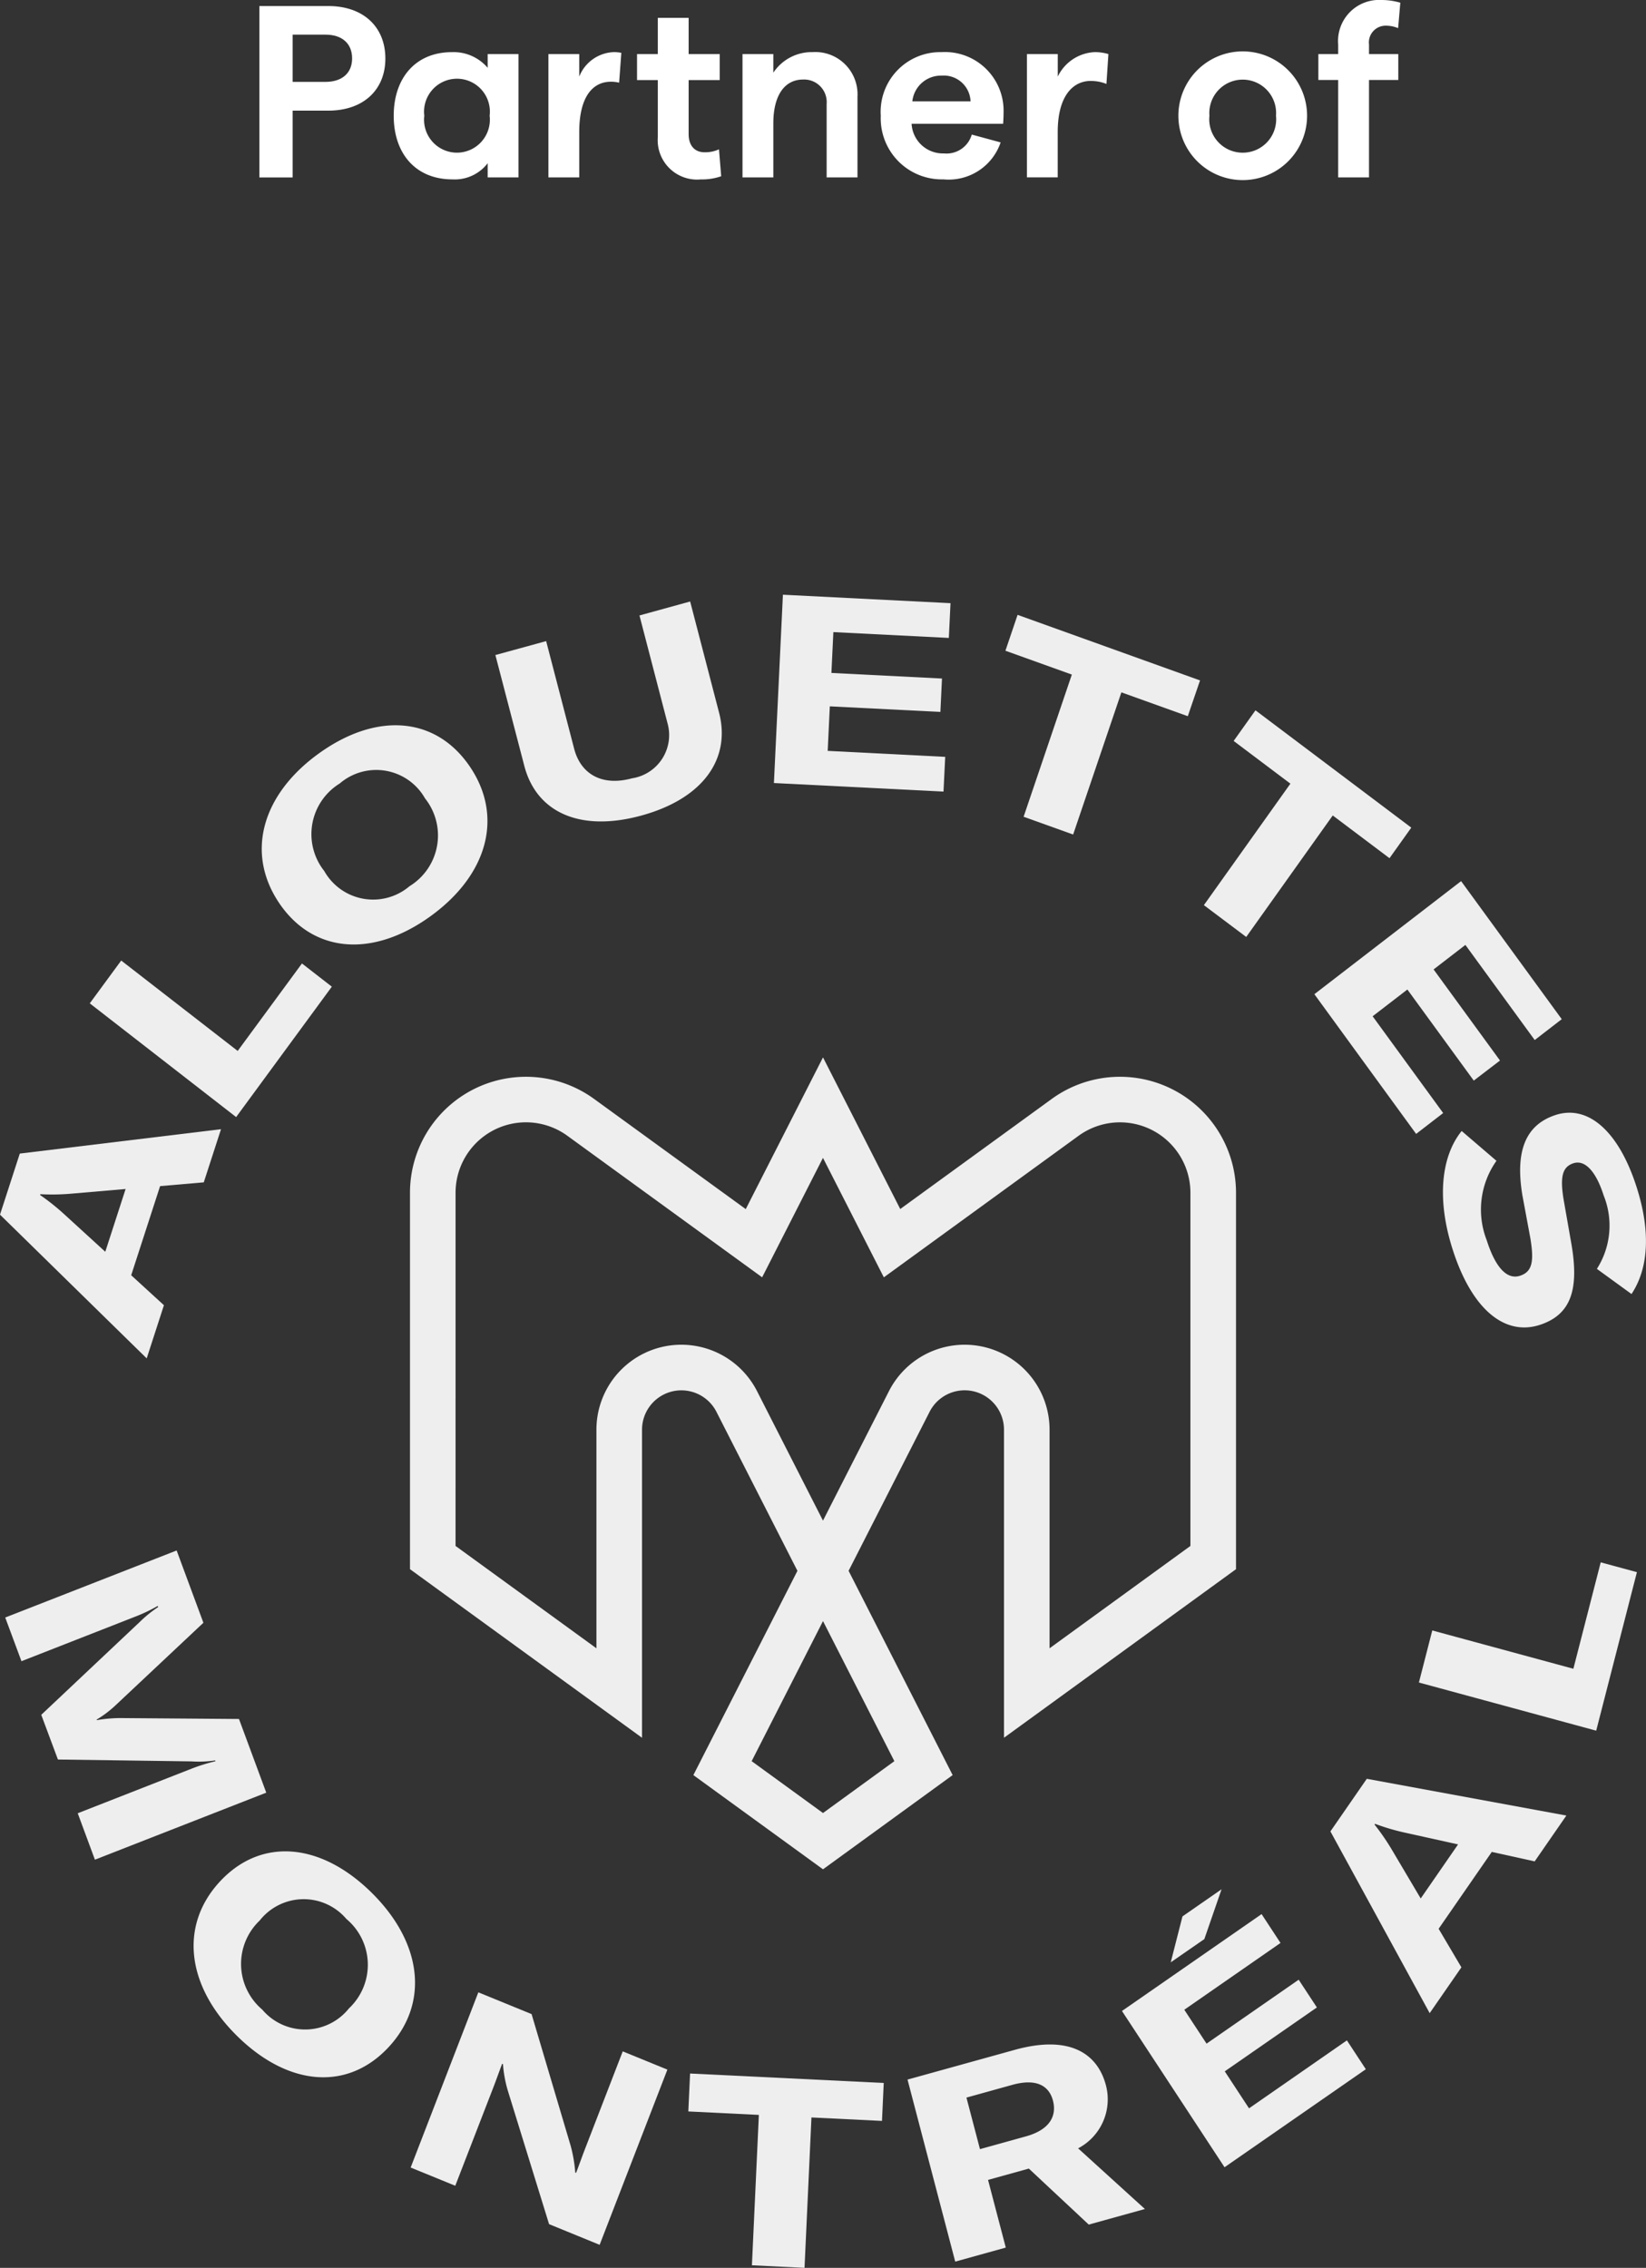
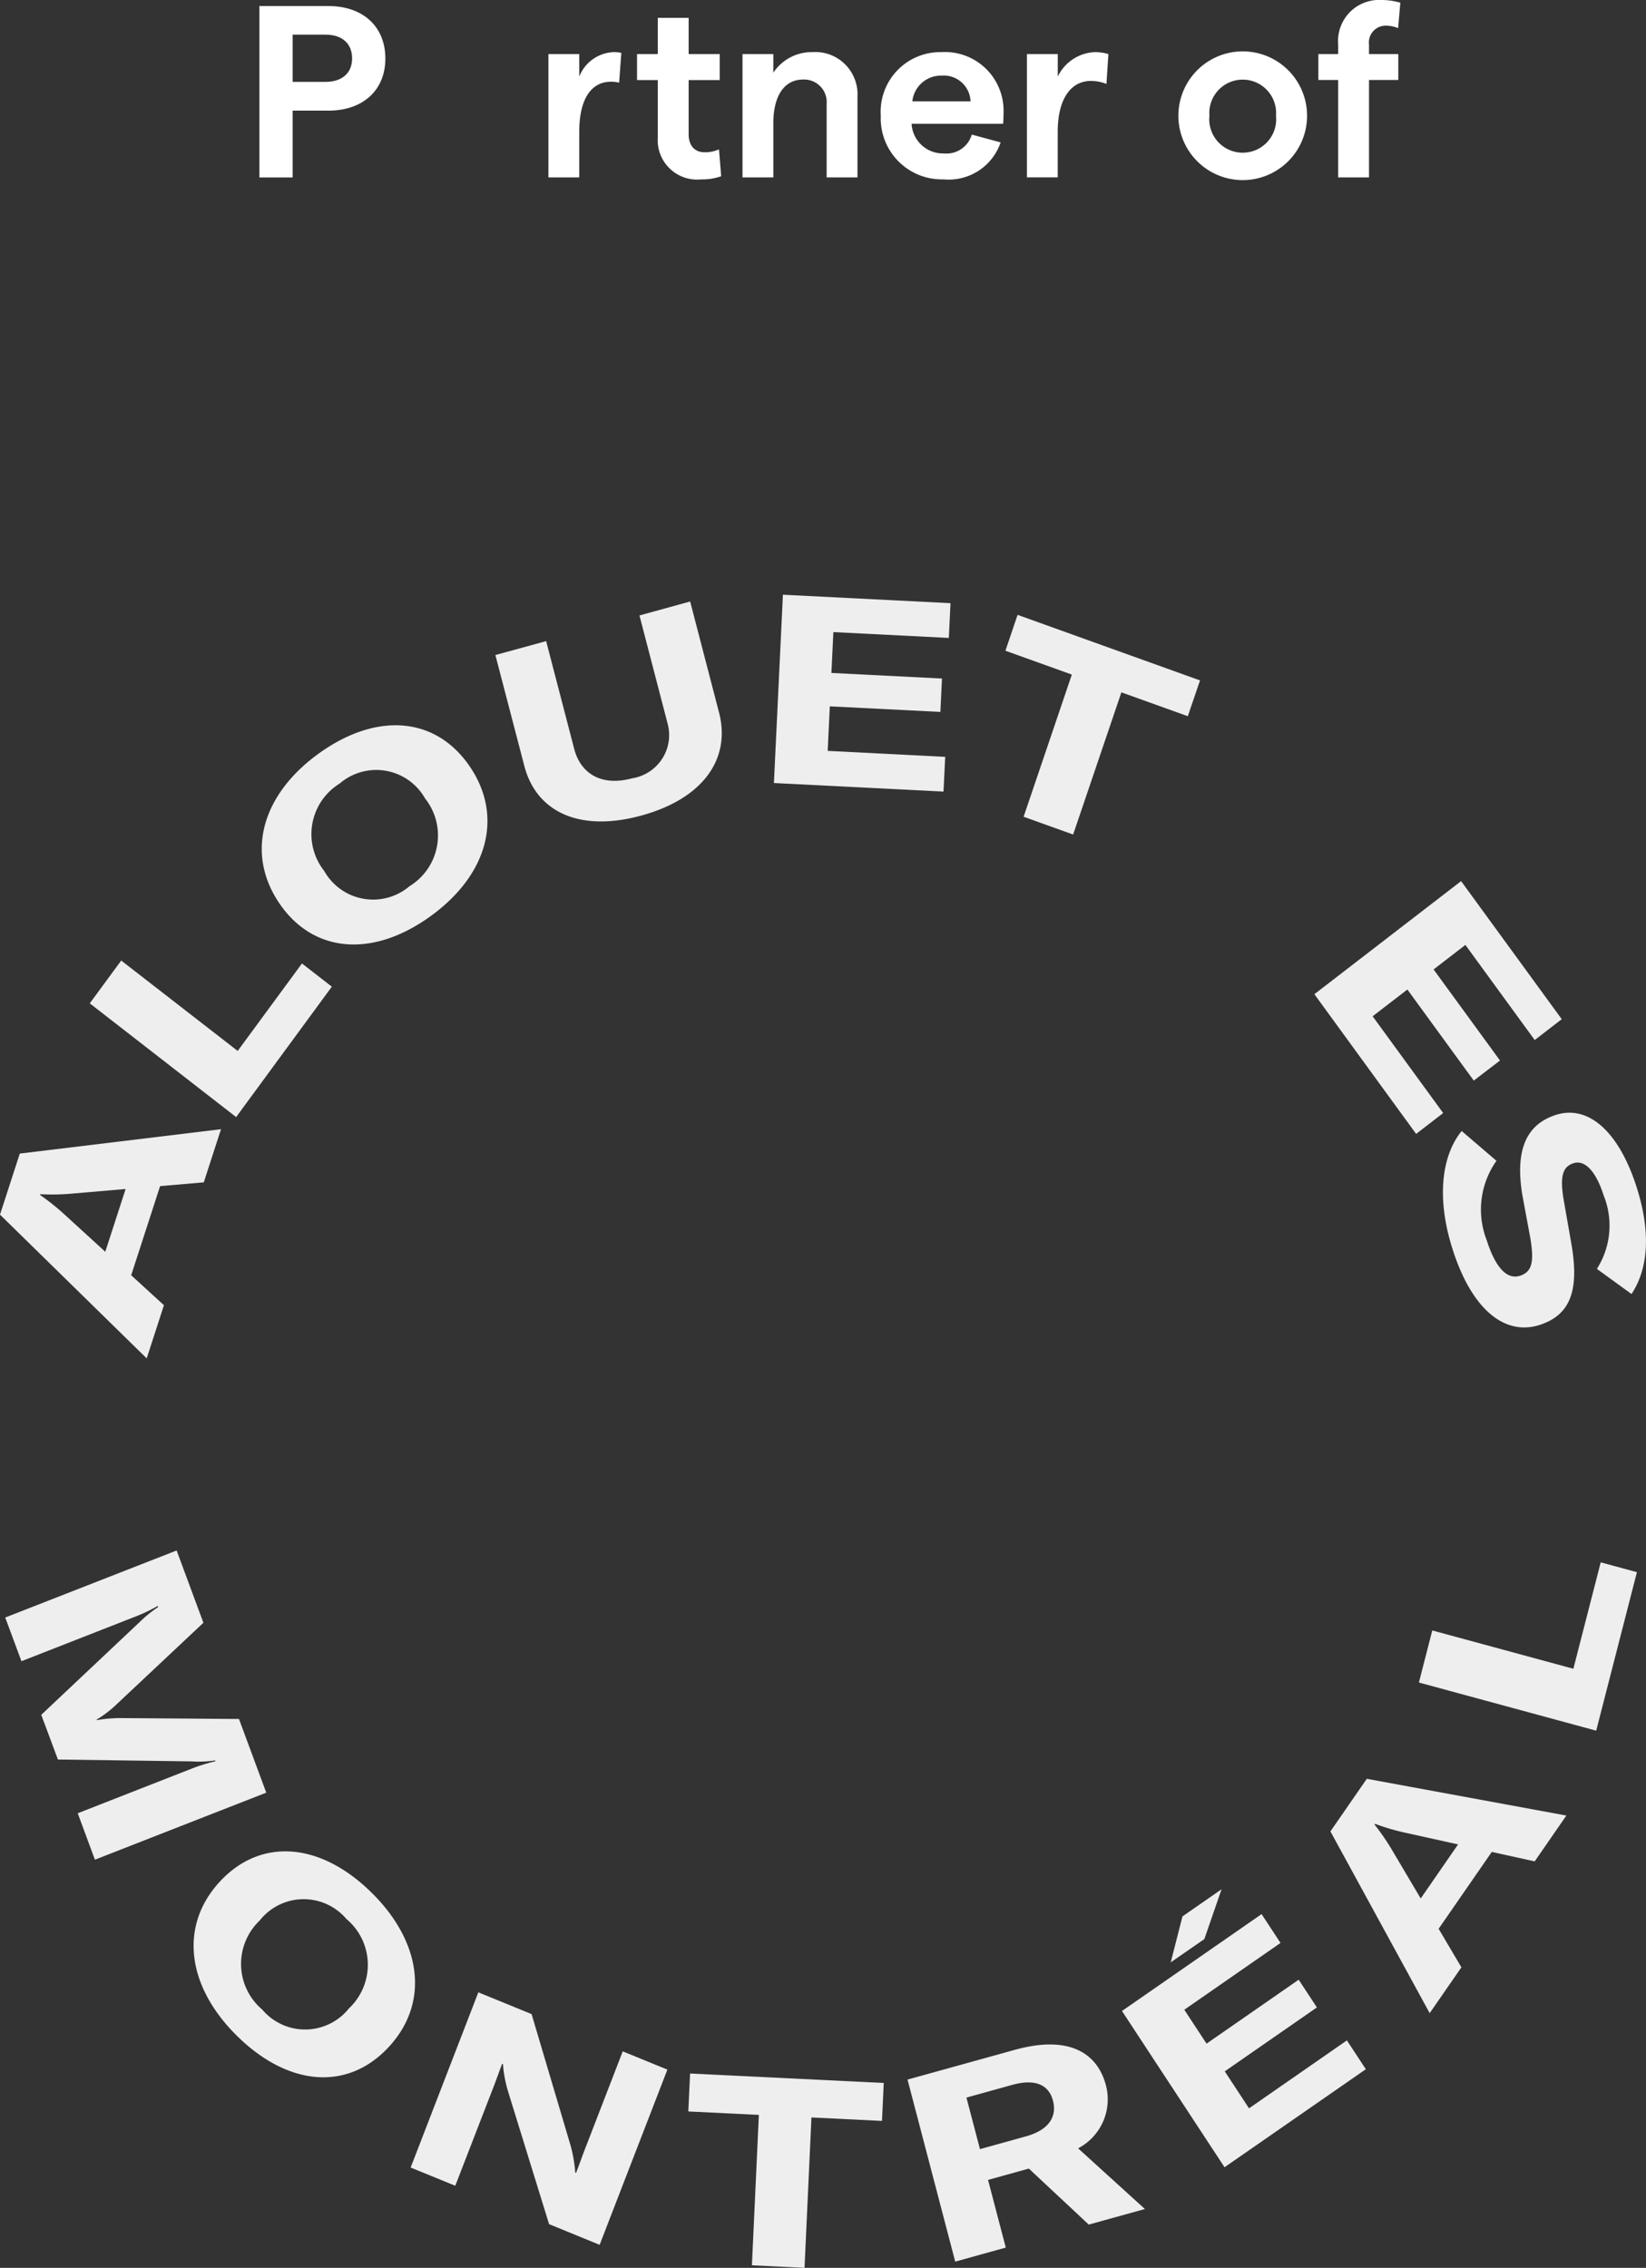
<svg xmlns="http://www.w3.org/2000/svg" width="103.522" height="142.603" viewBox="0 0 103.522 142.603">
  <rect x="0" y="0" width="103.522" height="142.603" fill="#333333" stroke="none" />
  <g id="Groupe_14938" data-name="Groupe 14938" transform="translate(14098 18441)">
-     <path id="Tracé_18617" data-name="Tracé 18617" d="M46.336,103.554l-8.153-5.923,6.545-12.845-5.095-10a2.475,2.475,0,0,0-4.679,1.125V95.284L20.36,84.682V61.015a7.293,7.293,0,0,1,11.583-5.9l9.534,6.926L46.336,52.5l4.858,9.535,9.534-6.926a7.3,7.3,0,0,1,11.584,5.9V84.682l-14.593,10.6V75.91a2.474,2.474,0,0,0-4.678-1.125l-5.095,10,6.544,12.845Zm-4.487-6.8,4.487,3.261,4.488-3.261-4.488-8.808ZM23.226,83.221l8.86,6.436V75.909a5.341,5.341,0,0,1,10.1-2.424l4.149,8.144,4.15-8.144a5.341,5.341,0,0,1,10.1,2.424V89.657l8.859-6.436V61.015a4.43,4.43,0,0,0-7.034-3.584l-12.248,8.9-3.828-7.512L42.508,66.33l-12.249-8.9a4.428,4.428,0,0,0-7.032,3.581Z" transform="translate(-14092.575 -18427.012)" fill="#eee" />
    <path id="Tracé_18618" data-name="Tracé 18618" d="M10.069,59.646,8.251,65.251l2.059,1.884L9.226,70.478,0,61.44,1.245,57.6,13.9,56.067l-1.084,3.342ZM7.9,59.827l-3.488.3a13.9,13.9,0,0,1-1.874.027l-.016.052a14.235,14.235,0,0,1,1.484,1.178l2.615,2.39Z" transform="translate(-14098 -18426.063)" fill="#eee" />
    <path id="Tracé_18619" data-name="Tracé 18619" d="M4.459,50.384l1.977-2.692,7.326,5.684,4.042-5.5,1.879,1.459-6.019,8.2Z" transform="translate(-14096.813 -18428.293)" fill="#eee" />
    <path id="Tracé_18620" data-name="Tracé 18620" d="M14.106,47.206c-2.13-3.134-1.125-6.83,2.5-9.434,3.642-2.615,7.348-2.3,9.478.832s1.14,6.82-2.5,9.435-7.358,2.288-9.479-.833m9.171-6.584a3.527,3.527,0,0,0-5.376-.947,3.737,3.737,0,0,0-.971,5.5,3.53,3.53,0,0,0,5.362.957,3.742,3.742,0,0,0,.985-5.514" transform="translate(-14094.537 -18431.406)" fill="#eee" />
    <path id="Tracé_18621" data-name="Tracé 18621" d="M27.793,32.356l1.763,6.774c.412,1.58,1.744,2.372,3.636,1.853a2.75,2.75,0,0,0,2.233-3.466l-1.763-6.774,3.188-.878,1.817,6.984c.751,2.887-.978,5.4-4.867,6.471-3.906,1.075-6.626-.217-7.381-3.12L24.6,33.232Z" transform="translate(-14091.444 -18433.043)" fill="#eee" />
    <path id="Tracé_18622" data-name="Tracé 18622" d="M49.207,39.724,49.1,41.909l-10.666-.539L39,29.529l10.54.532-.105,2.185-7.262-.366-.123,2.568,6.954.351-.1,2.1-6.954-.351-.134,2.8Z" transform="translate(-14087.76 -18433.133)" fill="#eee" />
    <path id="Tracé_18623" data-name="Tracé 18623" d="M61.4,36.9l-4.177-1.5-3.034,8.94-3.115-1.117,3.033-8.94-4.177-1.5.765-2.256L62.17,34.65Z" transform="translate(-14084.696 -18432.865)" fill="#eee" />
-     <path id="Tracé_18624" data-name="Tracé 18624" d="M71.461,44.568l-3.57-2.686-5.441,7.639-2.663-2,5.441-7.639-3.569-2.686,1.372-1.926,9.8,7.377Z" transform="translate(-14082.071 -18431.605)" fill="#eee" />
    <path id="Tracé_18625" data-name="Tracé 18625" d="M73.376,58.332l-1.7,1.312-6.4-8.785,9.228-7.11,6.33,8.681-1.7,1.312-4.36-5.981-2,1.541,4.177,5.728L75.3,56.292l-4.175-5.727L68.94,52.247Z" transform="translate(-14080.611 -18429.344)" fill="#eee" />
    <path id="Tracé_18626" data-name="Tracé 18626" d="M72.838,56.4l2.186,1.873a5.306,5.306,0,0,0-.614,4.991c.524,1.648,1.247,2.523,2.112,2.231.756-.255.874-.9.634-2.352l-.5-2.695c-.448-2.692.137-4.4,2.05-5.044,2.068-.7,4.012,1,5.14,4.546.846,2.657.792,5.009-.328,6.7l-2.178-1.582a5.058,5.058,0,0,0,.427-4.615c-.485-1.524-1.184-2.268-1.91-2.024-.694.233-.855.856-.593,2.376l.462,2.63c.509,2.887.01,4.487-1.935,5.142-2.223.748-4.316-.94-5.528-4.748-1.006-3.153-.716-5.839.572-7.43" transform="translate(-14078.907 -18426.281)" fill="#eee" />
    <path id="Tracé_18627" data-name="Tracé 18627" d="M11.04,76.984l1.683,4.546L7.138,86.776a6.968,6.968,0,0,1-1.13.842l.013.034a9.3,9.3,0,0,1,1.411-.13l7.53.058,1.715,4.633L5.9,96.427l-1.08-2.919,7.15-2.8a11.307,11.307,0,0,1,1.512-.471l-.019-.052a7.025,7.025,0,0,1-1.489.061l-8.4-.117L2.526,87.318l6.2-5.845a7.8,7.8,0,0,1,1.151-.931l-.027-.07a10.232,10.232,0,0,1-1.418.675l-7.151,2.8L.26,81.2Z" transform="translate(-14097.931 -18420.49)" fill="#eee" />
    <path id="Tracé_18628" data-name="Tracé 18628" d="M11.268,93.822c2.567-2.768,6.3-2.48,9.512.67s3.673,6.967,1.106,9.735-6.285,2.491-9.512-.671-3.661-6.978-1.106-9.734m8.128,7.965a3.757,3.757,0,0,0-.174-5.614,3.522,3.522,0,0,0-5.451.1,3.762,3.762,0,0,0,.16,5.6,3.528,3.528,0,0,0,5.465-.09" transform="translate(-14095.438 -18416.51)" fill="#eee" />
    <path id="Tracé_18629" data-name="Tracé 18629" d="M24.651,98.923,28,100.292l2.458,8.281a9.005,9.005,0,0,1,.289,1.682l.051.02c.181-.466.35-.954.553-1.48l2.382-6.16,2.808,1.147L32.28,114.8l-3.18-1.3-2.6-8.413a7.894,7.894,0,0,1-.3-1.65l-.051-.02c-.186.481-.355.969-.56,1.5L23.2,111.086l-2.806-1.147Z" transform="translate(-14092.567 -18414.645)" fill="#eee" />
    <path id="Tracé_18630" data-name="Tracé 18630" d="M46.364,105.933l-4.436-.217-.436,9.456-3.308-.161.436-9.456-4.436-.217.11-2.385,12.18.594Z" transform="translate(-14088.893 -18413.57)" fill="#eee" />
    <path id="Tracé_18631" data-name="Tracé 18631" d="M52.7,109.316l-2.566.712,1.116,4.255-3.18.883-3-11.447,6.747-1.87c3.514-.974,5.22.282,5.732,2.233a3.477,3.477,0,0,1-1.75,3.961L60,111.858l-3.532.979Zm-3.074-1.223,2.882-.8c1.546-.428,1.953-1.32,1.708-2.254-.237-.9-1-1.42-2.559-.987l-2.881.8Z" transform="translate(-14085.993 -18413.955)" fill="#eee" />
    <path id="Tracé_18632" data-name="Tracé 18632" d="M69.866,103.307l1.19,1.814-8.886,6.164-6.451-9.826L64.5,95.367l1.19,1.814-6.051,4.2,1.4,2.131,5.794-4.02,1.145,1.744-5.794,4.018,1.526,2.326ZM60.9,96.938,58.786,98.4l.738-2.889,2.459-1.706Z" transform="translate(-14083.155 -18416.008)" fill="#eee" />
    <path id="Tracé_18633" data-name="Tracé 18633" d="M76.22,92.918l-3.343,4.833,1.432,2.424-1.995,2.881L66.071,91.628l2.288-3.308,12.552,2.311-1.993,2.882ZM74.1,92.445l-3.422-.757a13.843,13.843,0,0,1-1.8-.537l-.032.046a14.569,14.569,0,0,1,1.084,1.574l1.82,3.074Z" transform="translate(-14080.397 -18417.469)" fill="#eee" />
    <path id="Tracé_18634" data-name="Tracé 18634" d="M70.466,85.129l.841-3.274,8.874,2.409,1.72-6.692,2.277.618-2.561,9.967Z" transform="translate(-14079.227 -18420.332)" fill="#eee" />
    <path id="Tracé_18635" data-name="Tracé 18635" d="M12.881.3H17.22C19.406.3,20.805,1.6,20.805,3.6c0,1.984-1.4,3.277-3.585,3.277H14.973v4.2H12.881Zm4.154,4.769c1.046,0,1.678-.553,1.678-1.477,0-.94-.632-1.493-1.678-1.493H14.973v2.97Z" transform="translate(-14094.568 -18440.92)" fill="#fff" />
-     <path id="Tracé_18636" data-name="Tracé 18636" d="M27.4,10.466H25.462V9.574a2.6,2.6,0,0,1-2.215,1.016c-2.324,0-3.694-1.631-3.694-4s1.37-4,3.662-4a2.814,2.814,0,0,1,2.247.985V2.711H27.4ZM23.523,8.911a2.073,2.073,0,0,0,2.062-2.323,2.07,2.07,0,1,0-4.108,0,2.07,2.07,0,0,0,2.047,2.323" transform="translate(-14092.791 -18440.311)" fill="#fff" />
    <path id="Tracé_18637" data-name="Tracé 18637" d="M31.16,4.45c-1.078,0-1.986.861-1.986,3.17v2.846H27.235V2.711h1.939V4.127a2.432,2.432,0,0,1,2.185-1.539,2.306,2.306,0,0,1,.462.046L31.683,4.51a2.131,2.131,0,0,0-.523-.061" transform="translate(-14090.744 -18440.311)" fill="#fff" />
    <path id="Tracé_18638" data-name="Tracé 18638" d="M35.682,11.042A2.478,2.478,0,0,1,32.943,8.38V4.8H31.636V3.164h1.307V.887h1.939V3.164h1.954V4.8H34.882V8.2c0,.738.4,1.139,1,1.139a2.088,2.088,0,0,0,.908-.185l.139,1.692a3.633,3.633,0,0,1-1.246.2" transform="translate(-14089.571 -18440.764)" fill="#fff" />
    <path id="Tracé_18639" data-name="Tracé 18639" d="M36.874,2.711h1.939v1.17a2.9,2.9,0,0,1,2.462-1.293,2.657,2.657,0,0,1,2.83,2.8v5.078H42.166V5.85A1.421,1.421,0,0,0,40.69,4.312c-1.184,0-1.877,1.016-1.877,2.754v3.4H36.874Z" transform="translate(-14088.176 -18440.311)" fill="#fff" />
-     <path id="Tracé_18640" data-name="Tracé 18640" d="M47.572,2.588a3.688,3.688,0,0,1,3.893,3.738c0,.277-.015.615-.03.77H45.68a1.971,1.971,0,0,0,2.03,1.862,1.653,1.653,0,0,0,1.755-1.185l1.815.493a3.453,3.453,0,0,1-3.6,2.323,3.84,3.84,0,0,1-3.939-4,3.752,3.752,0,0,1,3.831-4m1.816,3.093a1.687,1.687,0,0,0-1.816-1.616,1.811,1.811,0,0,0-1.845,1.616Z" transform="translate(-14086.347 -18440.311)" fill="#fff" />
+     <path id="Tracé_18640" data-name="Tracé 18640" d="M47.572,2.588a3.688,3.688,0,0,1,3.893,3.738c0,.277-.015.615-.03.77H45.68a1.971,1.971,0,0,0,2.03,1.862,1.653,1.653,0,0,0,1.755-1.185l1.815.493a3.453,3.453,0,0,1-3.6,2.323,3.84,3.84,0,0,1-3.939-4,3.752,3.752,0,0,1,3.831-4m1.816,3.093a1.687,1.687,0,0,0-1.816-1.616,1.811,1.811,0,0,0-1.845,1.616" transform="translate(-14086.347 -18440.311)" fill="#fff" />
    <path id="Tracé_18641" data-name="Tracé 18641" d="M55.013,4.4c-1.093,0-2.077.909-2.077,3.217v2.847H51V2.711h1.939V4.127a2.715,2.715,0,0,1,2.338-1.539,3,3,0,0,1,.847.123L56,4.589a2.562,2.562,0,0,0-.985-.186" transform="translate(-14084.413 -18440.311)" fill="#fff" />
    <path id="Tracé_18642" data-name="Tracé 18642" d="M58.521,6.589a4.047,4.047,0,0,1,8.094,0,4.047,4.047,0,0,1-8.094,0m4.046,2.323a2.1,2.1,0,0,0,2.093-2.323,2.1,2.1,0,1,0-4.186,0,2.1,2.1,0,0,0,2.092,2.323" transform="translate(-14082.409 -18440.311)" fill="#fff" />
    <path id="Tracé_18643" data-name="Tracé 18643" d="M66.719,5.031H65.473V3.4h1.246V2.8A2.585,2.585,0,0,1,69.458,0a4.214,4.214,0,0,1,1.169.17l-.138,1.6a1.993,1.993,0,0,0-.77-.155A1.054,1.054,0,0,0,68.658,2.8v.6H70.5V5.031H68.658v6.124H66.719Z" transform="translate(-14080.557 -18441)" fill="#fff" />
  </g>
</svg>